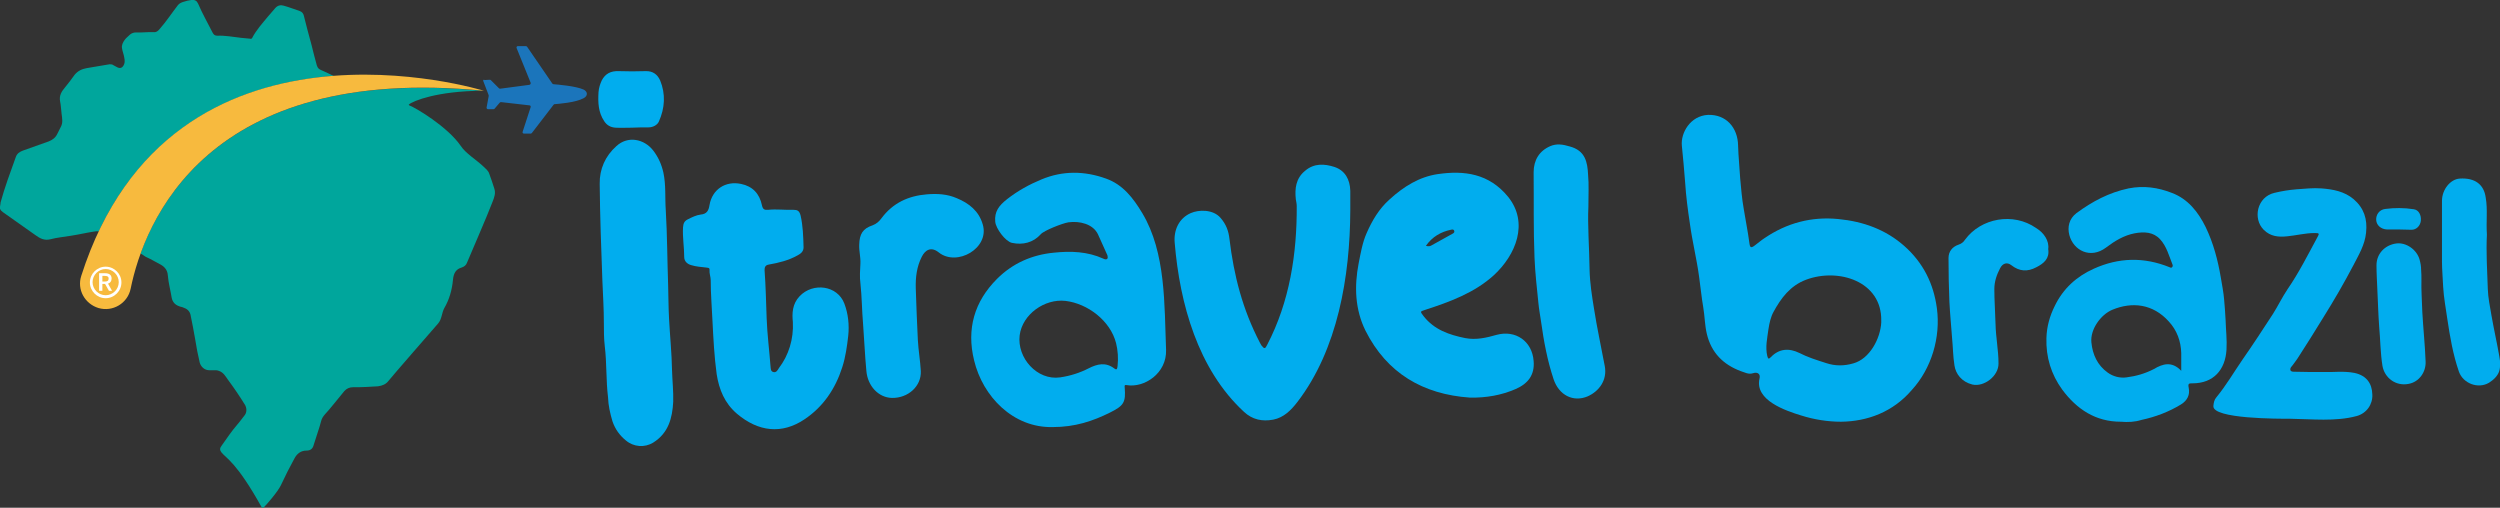
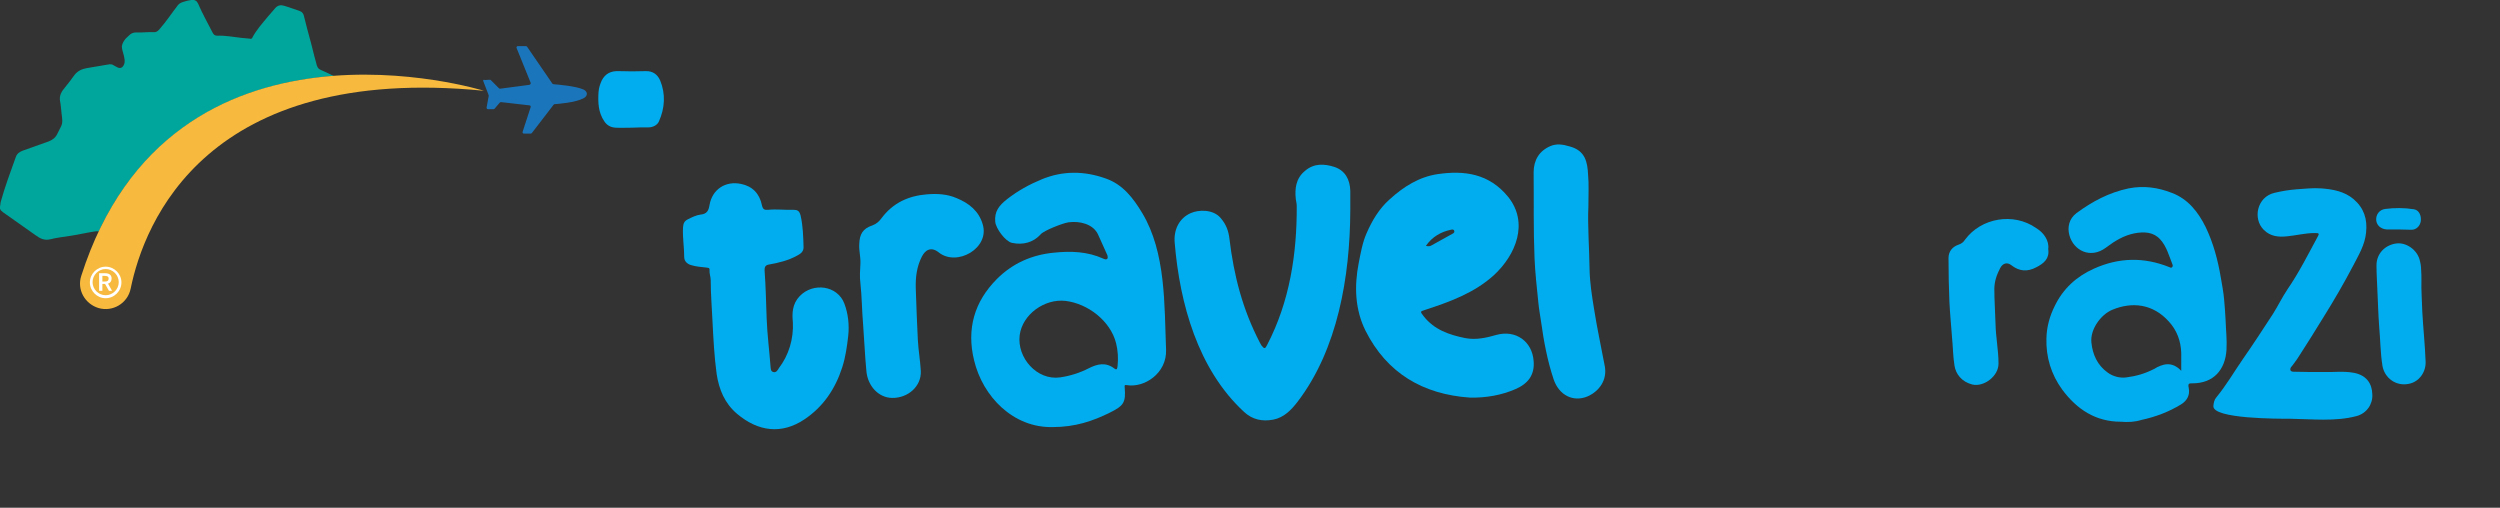
<svg xmlns="http://www.w3.org/2000/svg" id="Camada_1" x="0px" y="0px" viewBox="0 0 840 170.6" style="enable-background:new 0 0 840 170.6;" xml:space="preserve">
  <rect x="0" y="0" width="840" height="170.6" fill="#333333" stroke="none" />
  <style type="text/css">	.st0{fill:#01ADEE;}	.st1{fill:#00A69C;}	.st2{fill:#F7BA3E;}	.st3{fill:#FFFFFF;}	.st4{fill:#1B75BB;}</style>
  <g>
    <g>
      <g>
        <path class="st0" d="M353.7,143.5c-13.3,0.3-23.5-10.3-26.4-22.4c-2.6-10.6,0.1-19.8,7.7-27.4c5.2-5.2,11.7-8.1,19.1-8.8     c5.7-0.6,11.3-0.4,16.6,2c0.4,0.2,0.9,0.4,1.3,0.1c0.3-0.3,0.2-0.8,0.1-1.2c-1.1-2.4-2.1-4.7-3.2-7.1c-1.7-3.5-6.2-4.5-9.9-4     c-2,0.3-8.3,2.8-9.3,4c-2.5,2.8-6,3.7-9.7,2.9c-2.2-0.5-5.4-4.8-5.6-7.1c-0.3-3.4,1.2-5.4,4-7.6c3.6-2.8,7.4-4.9,11.5-6.6     c7.2-3,14.5-2.9,21.7-0.3c5.7,2,9.2,6.6,12.2,11.6c8,13.3,7.4,31,8,45.9c0.3,8-7.4,12.9-13.2,11.9c-0.7-0.1-0.8,0-0.7,0.8     c0.4,5-0.3,6.1-4.9,8.4C367.2,141.5,361.2,143.5,353.7,143.5z M358,101.1c-7-0.8-14.5,4.5-15.4,11.6c-0.9,7.6,5.9,15.2,13.6,14.1     c3.4-0.5,6.6-1.5,9.7-3.1c2.8-1.4,5.6-2.1,8.5,0.1c1,0.8,1-0.2,1.1-0.8c0.3-2.6,0.1-5.3-0.5-7.7C373.1,107.8,365.5,102,358,101.1     z" />
        <path class="st0" d="M493.9,133.6c-15.8-1.1-27.9-8.2-35.1-22.5c-3.5-7.1-3.8-14.8-2.3-22.6c0.7-3.5,1.3-7.1,2.7-10.2     c1.8-4.1,4.1-8.1,7.7-11.3c4.7-4.3,10-7.6,16.2-8.5c8.9-1.3,17.2-0.2,23.6,7.6c7.1,8.8,2.6,19.6-4.8,26.4     c-6.5,5.9-14.7,8.9-23,11.6c-1.8,0.6-1.8,0.5-0.6,2.1c3.6,4.6,8.6,6.3,14,7.4c3.7,0.7,7.1-0.1,10.6-1.1     c6.3-1.7,11.9,2.1,12.4,8.8c0.4,4.7-1.9,7.6-6,9.4C504.5,132.8,499.3,133.7,493.9,133.6z M479.1,82.6c0.7,0.2,1.3,0.2,1.8-0.1     c2.4-1.3,4.8-2.7,7.2-4c0.4-0.2,0.7-0.5,0.5-1c-0.2-0.5-0.7-0.4-1.1-0.3C484.1,77.9,481.2,79.6,479.1,82.6z" />
        <path class="st0" d="M453.7,70.7c-0.1,22.2-4.2,46.7-17.8,64.4c-2.1,2.7-4.5,5.2-8.1,5.9c-3.7,0.7-7,0-9.8-2.6     c-15.5-14.3-21.6-36.4-23.3-56.8c-0.4-4.4,1.5-8.3,5.4-10c2.7-1.2,7.5-1.3,10,1.6c1.9,2.2,2.7,4.4,3,7.1     c1.5,12.4,4.4,23.6,10.2,34.8c0.2,0.3,0.3,0.6,0.5,0.9c1,1.3,1.3,1.3,2-0.2c7.5-14.4,10-30.5,9.9-46.6c0-0.8-0.2-1.5-0.3-2.2     c-0.4-3.6,0-7.1,3.1-9.6c3-2.6,6.5-2.4,9.9-1.3c3.6,1.2,5.2,4.3,5.3,8C453.7,66.2,453.7,68.4,453.7,70.7z" />
        <path class="st0" d="M266.4,108.2c-0.3-2.9-0.2-6.1,2.3-8.7c4.5-4.7,12.7-3.6,15,2.5c1.3,3.4,1.7,7.2,1.3,10.9     c-0.4,3.5-0.9,7.1-2,10.5c-2.3,7.2-6.4,13.3-12.7,17.5c-7.6,5.1-15.5,4.2-22.7-1.9c-4.1-3.5-6-8.1-6.8-13.3     c-0.8-5.9-1.1-11.8-1.4-17.7c-0.2-4.6-0.6-9.2-0.6-13.8c0-1.2-0.5-2.3-0.4-3.5c0.1-0.8-0.6-0.7-1.1-0.8c-1.7-0.2-3.4-0.3-5-0.8     c-1.2-0.3-2.4-1.2-2.4-2.7c0-3.3-0.6-6.7-0.4-10c0.1-1.3,0.4-2.1,1.6-2.7c1.4-0.7,2.8-1.4,4.3-1.6c2.1-0.2,2.7-1.3,3-3.2     c0.9-5.3,5.4-8.2,10.6-7.1c3.9,0.8,6.2,3.3,7,7.1c0.3,1.5,0.9,1.7,2.1,1.6c2.8-0.3,5.7,0.1,8.5,0c1.3,0,2,0.3,2.4,1.9     c0.8,3.5,0.9,7.1,1,10.7c0,1.4-0.9,2.1-2,2.7c-3,1.7-6.3,2.5-9.7,3.1c-1.3,0.2-1.4,1.1-1.4,1.9c0.4,5.4,0.5,10.8,0.7,16.2     c0.2,5.4,0.9,10.8,1.3,16.1c0.1,0.8,0,1.6,0.9,1.9c1,0.3,1.5-0.6,1.9-1.3C265,119.4,266.7,113.9,266.4,108.2z" />
-         <path class="st0" d="M204.3,133.5c-0.7-5.7-0.4-11.5-1.1-17.2c-0.3-2.6-0.3-5.2-0.3-7.7c0-4.8-0.3-9.5-0.5-14.3     c-0.4-10.8-0.8-21.7-0.9-32.5c-0.1-5,1.9-9.4,5.6-12.7c3.9-3.6,9.4-2.4,12.4,1.5c1.7,2.2,2.8,4.7,3.4,7.4     c0.9,4.2,0.5,8.4,0.8,12.6c0.5,8.5,0.5,16.9,0.8,25.4c0.1,3.7,0.1,7.4,0.3,11.1c0.3,5.8,0.9,11.5,1,17.3c0.1,3.5,0.5,7,0.4,10.6     c-0.3,5.5-1.6,10.5-6.7,13.7c-2.9,1.8-6.6,1.5-9.2-0.7c-2.1-1.7-3.6-3.8-4.5-6.4C205,138.9,204.4,136.3,204.3,133.5z" />
        <path class="st0" d="M307.7,96.9c0.2,5.8,0.4,11.6,0.7,17.4c0.2,3.5,0.8,6.9,1,10.4c0.2,5.1-4.3,9.1-9.7,9     c-4.6-0.1-8.2-4.1-8.6-9.1c-0.5-5.2-0.7-10.4-1.1-15.6c-0.4-4.6-0.4-9.2-0.9-13.8c-0.3-2.2-0.1-4.5,0-6.7     c0.1-2.1-0.5-4.2-0.4-6.3c0.1-3.6,1.2-5.4,4.5-6.5c1.3-0.5,2.2-1.3,3-2.4c3.8-5.1,9-7.5,15.2-8c3.5-0.3,6.9-0.1,10.1,1.3     c4.1,1.7,7.4,4.3,8.7,8.8c2.4,8-8.7,14.3-14.8,9.4c-2.5-2-4.5-0.9-5.7,1.5C308,89.7,307.6,93.2,307.7,96.9z" />
        <path class="st0" d="M533.7,69.5c-0.3,6.2,0.3,13.7,0.4,21.2c0.1,4.4,0.8,8.8,1.5,13.1c1,6.4,2.4,12.8,3.6,19.2     c0.9,4.7-1.9,8.5-5.8,10.2c-4.8,2-9.6-0.4-11.4-5.8c-2.1-6.3-3.3-12.8-4.2-19.3c-0.3-2.1-0.7-4.2-0.9-6.3     c-0.5-5-1.1-10.1-1.3-15.1c-0.4-9.6-0.2-19.2-0.3-28.8c0-4.1,1.9-7.2,5.6-8.8c2.1-0.9,4.2-0.6,6.5,0.1c5.3,1.4,6,5.3,6.2,9.6     C533.9,61.9,533.7,65.1,533.7,69.5z" />
        <path class="st0" d="M212.3,42.9c-1.8,0-3.6,0.1-5.5,0c-1.6-0.1-2.9-0.8-3.8-2.2c-2-3-2.1-6.3-1.9-9.7c0.1-1.4,0.5-2.7,1.1-4     c1.2-2.3,3.1-3.2,5.7-3.1c3,0.1,6,0.1,9,0c2.4-0.1,4,1.1,4.9,3.1c1.9,4.6,1.6,9.3-0.4,13.8c-0.5,1.2-2,2-3.5,2     C216.1,42.8,214.2,42.8,212.3,42.9C212.3,42.9,212.3,42.9,212.3,42.9z" />
      </g>
      <g>
-         <path class="st0" d="M618.6,141.7c-4.4,0-9-0.7-13.4-2.1c-5.2-1.6-15.7-5.1-14-12.4c0.4-1.6-0.7-2.3-2.2-1.8     c-1.5,0.5-2.8-0.3-4.1-0.7c-5.9-2.2-9.9-6.2-11.4-12.5c-0.7-2.9-0.7-6-1.2-8.9c-0.6-3.4-0.9-6.9-1.4-10.3     c-0.8-6-2.3-11.9-3.1-17.9c-0.7-4.6-1.3-9.2-1.6-13.9c-0.3-4.1-0.7-8.2-1.1-12.3c-0.4-4.2,2.8-10,8.8-10.3     c6.1-0.2,10,4.3,10.1,10.3c0.1,3.7,0.5,7.3,0.7,11c0.3,3.4,0.6,6.9,1.2,10.3c0.6,3.8,1.4,7.6,1.9,11.5c0.2,1.6,0.6,1.7,1.9,0.7     c1.1-0.8,2.1-1.7,3.2-2.4c7.5-5.1,15.8-7.3,24.8-6.4c8.3,0.8,15.9,3.5,22.2,9.1c6.3,5.6,9.8,12.6,10.9,20.9     c1.3,9.7-1.8,20.2-8.4,27.4C636.1,138.4,627.5,141.6,618.6,141.7z M632.1,107.7c0.2-13.2-14.4-17.8-25.3-13.7     c-5.3,2-8.4,6.2-10.9,10.8c-0.9,1.6-1.4,3.8-1.7,5.8c-0.4,3-1.1,6-0.4,9c0.3,1.1,0.5,1.1,1.2,0.4c2.8-2.9,6.1-3.1,9.6-1.4     c2.9,1.5,5.9,2.4,9,3.4c3,1,6,1,9.1,0.1c5.5-1.5,9.1-8.3,9.4-13.7C632.1,108.3,632.1,108,632.1,107.7z" />
        <path class="st0" d="M712.6,141.7c-8.5,0-14.8-4.2-19.7-10.8c-3.7-5.1-5.5-10.9-5.3-17.3c0.1-3.8,1.1-7.4,2.8-10.8     c2.8-5.8,7.3-9.9,13.1-12.5c8.4-3.8,16.9-4,25.5-0.5c0.3,0.1,0.5,0.3,0.8,0c0.2-0.2,0.3-0.5,0.2-0.8c-1.2-3-2-6.2-4.2-8.6     c-2.3-2.5-5.4-2.6-8.6-2c-3.6,0.7-6.7,2.6-9.6,4.8c-5.2,3.9-10.9,1-12.3-4.2c-0.7-2.7-0.1-5.5,2.4-7.4c5.3-3.9,10.9-6.9,17.5-8.3     c5.1-1,9.9-0.3,14.5,1.5c5.4,2,8.9,6.4,11.4,11.5c2.6,5.4,4.1,11.1,5.1,17c0.4,2.4,0.9,4.9,1.1,7.3c0.2,2.3,0.4,4.7,0.5,7     c0.1,3.3,0.5,6.6,0.3,9.9c-0.4,6.8-4.4,11.3-11.4,11.3c-1.2,0-1.6,0-1.3,1.5c0.5,2.4-0.5,4.3-2.6,5.6c-4.1,2.5-8.6,4.2-13.3,5.2     C717.3,141.8,715,141.9,712.6,141.7z M732.9,124.6c0-2.3,0-4.1,0-5.9c-0.1-4.1-1.5-7.8-4.2-10.7c-5.3-5.9-12.3-6.7-19-3.9     c-3.8,1.6-7.4,6.5-7,10.9c0.4,4.1,2,7.7,5.5,10.2c1.8,1.3,4.1,1.9,6.3,1.6c3.2-0.4,6.3-1.3,9.2-2.8     C726.7,122.2,729.8,121.3,732.9,124.6z" />
        <path class="st0" d="M781.4,125c2.4,0.1,6.1-0.4,9.7,0.3c4.2,0.9,5.9,3.7,6,7.2c0.2,3.3-1.9,6.4-5.3,7.3c-7,1.9-15.1,1-22.3,0.9     c-3.6,0-26.2,0.1-25.8-4.3c0.1-1.1,0.3-2.1,1-2.9c3.3-4,5.9-8.5,8.8-12.7c3.5-5,6.8-10.1,10.2-15.3c1.7-2.7,3.1-5.6,4.9-8.3     c3.8-5.5,6.8-11.5,10-17.4c0.8-1.4,0.7-1.5-0.9-1.5c-3.1,0-6.1,0.8-9.2,1.1c-2.9,0.3-5.6,0.1-7.9-2.2c-3.7-3.7-2.3-11,3.6-12.4     c2.5-0.6,5-1,7.5-1.2c2.8-0.2,5.5-0.5,8.3-0.3c3.9,0.3,7.7,1,10.8,3.6c3.5,3,4.7,6.7,4.2,11.3c-0.4,4.1-2.5,7.5-4.3,11     c-3.1,5.9-6.4,11.6-9.9,17.2c-2.9,4.7-5.8,9.4-8.8,14c-0.6,0.9-1.3,1.8-1.9,2.6c-0.4,0.4-0.7,0.9-0.5,1.4     c0.2,0.5,0.8,0.5,1.4,0.5C774,125,777,125,781.4,125z" />
        <path class="st0" d="M688.2,83.7c0.5,3.1-1.4,4.8-4,6.1c-3,1.6-5.7,1.4-8.4-0.7c-1.4-1.1-2.9-0.7-3.8,1.1     c-1.1,2.1-1.9,4.4-1.9,6.9c0,3.9,0.3,7.8,0.4,11.8c0.1,4.5,1,8.8,1,13.3c0,4.2-4.9,7.9-8.8,7c-3.6-0.9-5.6-3.6-6-6.4     c-0.5-3.1-0.5-6.2-0.8-9.2c-0.3-4.1-0.7-8.2-0.9-12.2c-0.2-4.9-0.3-9.8-0.3-14.7c0-2.2,1.3-3.8,3.4-4.5c0.9-0.3,1.6-0.8,2.1-1.6     c5.4-7.4,16.3-9.3,23.9-4C686.8,78.2,688.6,81,688.2,83.7z" />
-         <path class="st0" d="M835.6,78.8c-0.3,6,0.1,12.1,0.3,18.3c0.1,2.9,0.7,5.8,1.2,8.7c0.8,4.7,1.9,9.4,2.7,14.1     c0.3,1.6,0.4,3.4-0.1,4.9c-0.5,1.5-1.8,2.8-3.4,3.8c-3.7,2.2-8.7,0.2-10.1-3.7c-2-5.8-3-11.7-3.9-17.7c-0.5-3.6-1.2-7.2-1.4-10.8     c-0.1-2.9-0.4-5.7-0.4-8.6c0-6.8,0-13.5,0-20.3c0-3.8,2.8-7.3,6-7.5c5-0.3,8.1,1.9,8.7,6.4C835.9,70.3,835.3,74.5,835.6,78.8z" />
        <path class="st0" d="M813.6,94c-0.1,3.6,0.2,7.3,0.3,10.9c0.3,5.5,0.9,11,1.1,16.5c0.2,3.6-2.2,7-5.8,7.6c-4.2,0.8-8-2-8.7-6.1     c-0.7-4.4-0.7-8.8-1.1-13.2c-0.3-4-0.4-8.1-0.6-12.1c-0.1-2.8-0.3-5.6-0.3-8.5c0-3.8,2.8-6.8,6.7-7.3c3.3-0.4,6.9,2.1,7.8,5.5     c0.3,1.1,0.5,2.2,0.5,3.4C813.6,91.8,813.6,92.9,813.6,94z" />
        <path class="st0" d="M806,77.1c-1.3,0-2.7,0-4,0c-2-0.1-3.5-1.4-3.6-3.2c-0.1-1.8,1.1-3.5,3.1-3.7c3.1-0.4,6.3-0.4,9.5,0.1     c1.7,0.2,2.6,2,2.4,3.9c-0.2,1.7-1.5,3-3.1,3C808.8,77.2,807.4,77.1,806,77.1C806,77.1,806,77.1,806,77.1z" />
      </g>
    </g>
    <g>
      <g>
        <g>
-           <path class="st1" d="M162.4,30.5c0,0,0.1,0,0.1,0c-0.1,0-0.3-0.1-0.4-0.1C162.2,30.4,162.3,30.4,162.4,30.5z" />
-           <path class="st1" d="M166.1,63.4c-0.5-1.7-1.1-3.3-1.7-5c-0.3-1-1.1-1.6-1.8-2.3c-2.5-2.4-6.1-4.5-7.8-7.1      c-4.4-6.4-15.1-12.8-17.3-13.6c-0.1,0-0.2-0.2-0.1-0.3c1.4-1.2,9.5-4.5,24.5-4.6C83.2,22.9,56.3,60.2,47.2,85.2      c0.8,0.3,1.4,1,2.2,1.3c1.4,0.6,2.8,1.5,4.2,2.2c1.4,0.7,2.7,1.8,2.8,3.9c0.2,2.5,0.9,5,1.3,7.5c0.3,1.4,1.1,2.3,2.5,2.8      c0.4,0.2,0.9,0.2,1.3,0.4c1.2,0.4,2.2,1.1,2.5,2.4c0.6,2.8,1.1,5.6,1.6,8.4c0.4,2.6,0.9,5.2,1.5,7.7c0.4,1.5,1.7,2.6,3.2,2.6      c0.8,0,1.5,0,2.3,0c0.3,0,0.6,0.1,0.9,0.2c1.6,0.5,2.3,1.9,3.1,3c2,2.7,3.9,5.5,5.7,8.4c0.6,1,0.7,2.4,0,3.4      c-0.9,1.1-1.7,2.3-2.6,3.3c-1.9,2.2-3.5,4.6-5.2,7c-0.7,0.9-0.7,1.5-0.1,2.3c1.6,2,5.1,3.3,13.5,18.4c0.2,0.3,0.5,0.3,0.7,0.1      c0.6-0.5,4.8-5.3,5.8-7.5c1.4-3,2.9-6,4.5-8.9c0.9-1.7,2.2-2.7,4.1-2.7c1.4,0,2.1-0.7,2.4-1.9c0.8-2.7,1.8-5.3,2.5-8      c0.2-0.9,0.7-1.6,1.3-2.3c1.2-1.2,5.4-6.5,6.5-7.8c0.8-0.9,1.8-1.3,3-1.3c1.6,0.1,7.1-0.2,8.3-0.3c1.5-0.2,2.7-0.7,3.6-1.9      c0.4-0.6,15.8-18.3,16.6-19.2c1.3-1.5,1.2-3.6,2.1-5.2c1.7-2.9,2.6-6.2,2.9-9.5c0.2-2.3,1.1-3.6,2.9-4.1      c0.9-0.3,1.5-0.8,1.8-1.6c0.6-1.5,7-16.2,8.6-20.5C166.1,66.3,166.6,64.9,166.1,63.4z" />
-         </g>
+           </g>
        <path class="st1" d="M33.2,77.7c18.2-38.3,50.9-50,78.9-52.2c-1.5-0.7-3.3-1.6-4.3-2c-1-0.4-1.3-1.2-1.5-2.1     c-0.6-2.1-1.1-4.2-1.6-6.2c-0.9-3.3-1.8-6.6-2.6-9.9c-0.2-0.8-0.6-1.3-1.4-1.6c-1.8-0.6-3.6-1.3-5.4-1.8c-1-0.3-2-0.1-2.8,0.8     c-0.8,1-1.7,1.9-2.5,2.9c-1.9,2.3-3.9,4.5-5.3,7.2C84.6,13,84.3,13.1,84,13c-1-0.1-2-0.2-3.1-0.3c-2.6-0.3-5.2-0.8-7.8-0.7     c-0.9,0-1.3-0.3-1.7-1.1c-1.6-3.2-3.4-6.3-4.8-9.6c-0.5-1.1-1.1-1.4-2.3-1.3c-0.9,0.1-1.7,0.3-2.6,0.6c-0.7,0.2-1.4,0.5-1.9,1.1     c-2.1,2.7-3.9,5.5-6.2,8.1c-0.5,0.6-1.1,1.1-1.9,1c-2-0.1-4,0.2-6,0.1c-0.7,0-1.4,0.2-2,0.7c-0.6,0.6-1.3,1.1-1.8,1.8     c-0.6,0.8-1.1,1.8-0.9,2.8c0.1,0.8,0.4,1.6,0.6,2.4c0.2,1,0.5,2,0.1,3c-0.5,1.2-1.3,1.6-2.5,0.9c-0.4-0.2-0.8-0.4-1.1-0.6     c-0.4-0.3-0.8-0.3-1.3-0.3c-2.6,0.4-5.1,0.9-7.7,1.3c-1.6,0.3-2.9,0.9-4,2.2C24,26.6,23,28,21.9,29.3c-1.2,1.4-2.1,2.8-1.7,4.8     c0.3,1.4,0.3,2.8,0.5,4.2c0.2,1.5,0.5,3-0.3,4.4c-0.4,0.7-0.7,1.5-1.1,2.2c-0.6,1.3-1.6,2.1-2.9,2.6c-2.9,1-5.8,2.1-8.7,3.1     c-1.1,0.4-2,1-2.4,2.2c-1.8,5-3.7,10.1-5.1,15.2c0,0.7-0.3,1.4-0.2,2.1C0.2,70.7,0.6,71,1,71.3c3.6,2.6,7.3,5.1,10.9,7.7     c1.5,1.1,3,1.9,5,1.4c2.3-0.6,4.6-0.8,7-1.2c2.6-0.4,5.1-1,7.7-1.4C32,77.7,32.6,77.7,33.2,77.7z" />
      </g>
      <path class="st2" d="M162.6,30.5c0,0-105-32.6-135.3,62.2c-1.5,4.6,1.2,9.4,5.8,10.8l0,0c4.8,1.4,9.8-1.6,10.8-6.5    C48.4,74.9,69.2,21.3,162.6,30.5z" />
      <g>
        <path class="st3" d="M37.7,97.8l-1.4-2.5c0.7-0.2,1.2-0.8,1.2-1.7c0-1.3-0.9-1.8-2.2-1.8h-2v5.9h1.1v-2.3h0.9l1.3,2.3H37.7z      M34.4,92.7h0.8c0.8,0,1.3,0.2,1.3,0.9c0,0.7-0.4,1-1.3,1h-0.8V92.7z" />
        <g>
          <path class="st3" d="M35.5,100.2c-2.9,0-5.3-2.4-5.3-5.3s2.4-5.3,5.3-5.3c2.9,0,5.3,2.4,5.3,5.3S38.4,100.2,35.5,100.2z       M35.5,90.4c-2.4,0-4.4,2-4.4,4.4s2,4.4,4.4,4.4c2.4,0,4.4-2,4.4-4.4S37.9,90.4,35.5,90.4z" />
        </g>
      </g>
      <path class="st4" d="M162.4,27.3l1.8,4.7c0,0.1,0,0.2,0,0.3l-0.7,3.8c-0.1,0.3,0.2,0.6,0.5,0.6h1.8c0.1,0,0.3-0.1,0.4-0.2l1.7-2    c0.1-0.1,0.3-0.2,0.4-0.2l9.6,1.1c0.3,0,0.5,0.3,0.4,0.6l-2.7,8.3c-0.1,0.3,0.1,0.6,0.5,0.6h2.2c0.1,0,0.3-0.1,0.4-0.2l7.3-9.5    c0.1-0.1,0.2-0.2,0.3-0.2c1.2-0.1,7-0.5,9.8-2c1.5-0.8,1.4-2.2,0-2.9c-2.6-1.2-8.8-1.7-10.1-1.8c-0.1,0-0.3-0.1-0.4-0.2l-8.5-12.4    c-0.1-0.1-0.2-0.2-0.4-0.2H174c-0.3,0-0.6,0.3-0.4,0.7l4.7,11.6c0.1,0.3-0.1,0.6-0.4,0.7l-9.8,1.3c-0.1,0-0.3,0-0.4-0.1l-2.8-2.8    c-0.1-0.1-0.2-0.1-0.4-0.1l-1.7,0.1C162.5,26.6,162.2,27,162.4,27.3z" />
    </g>
  </g>
</svg>